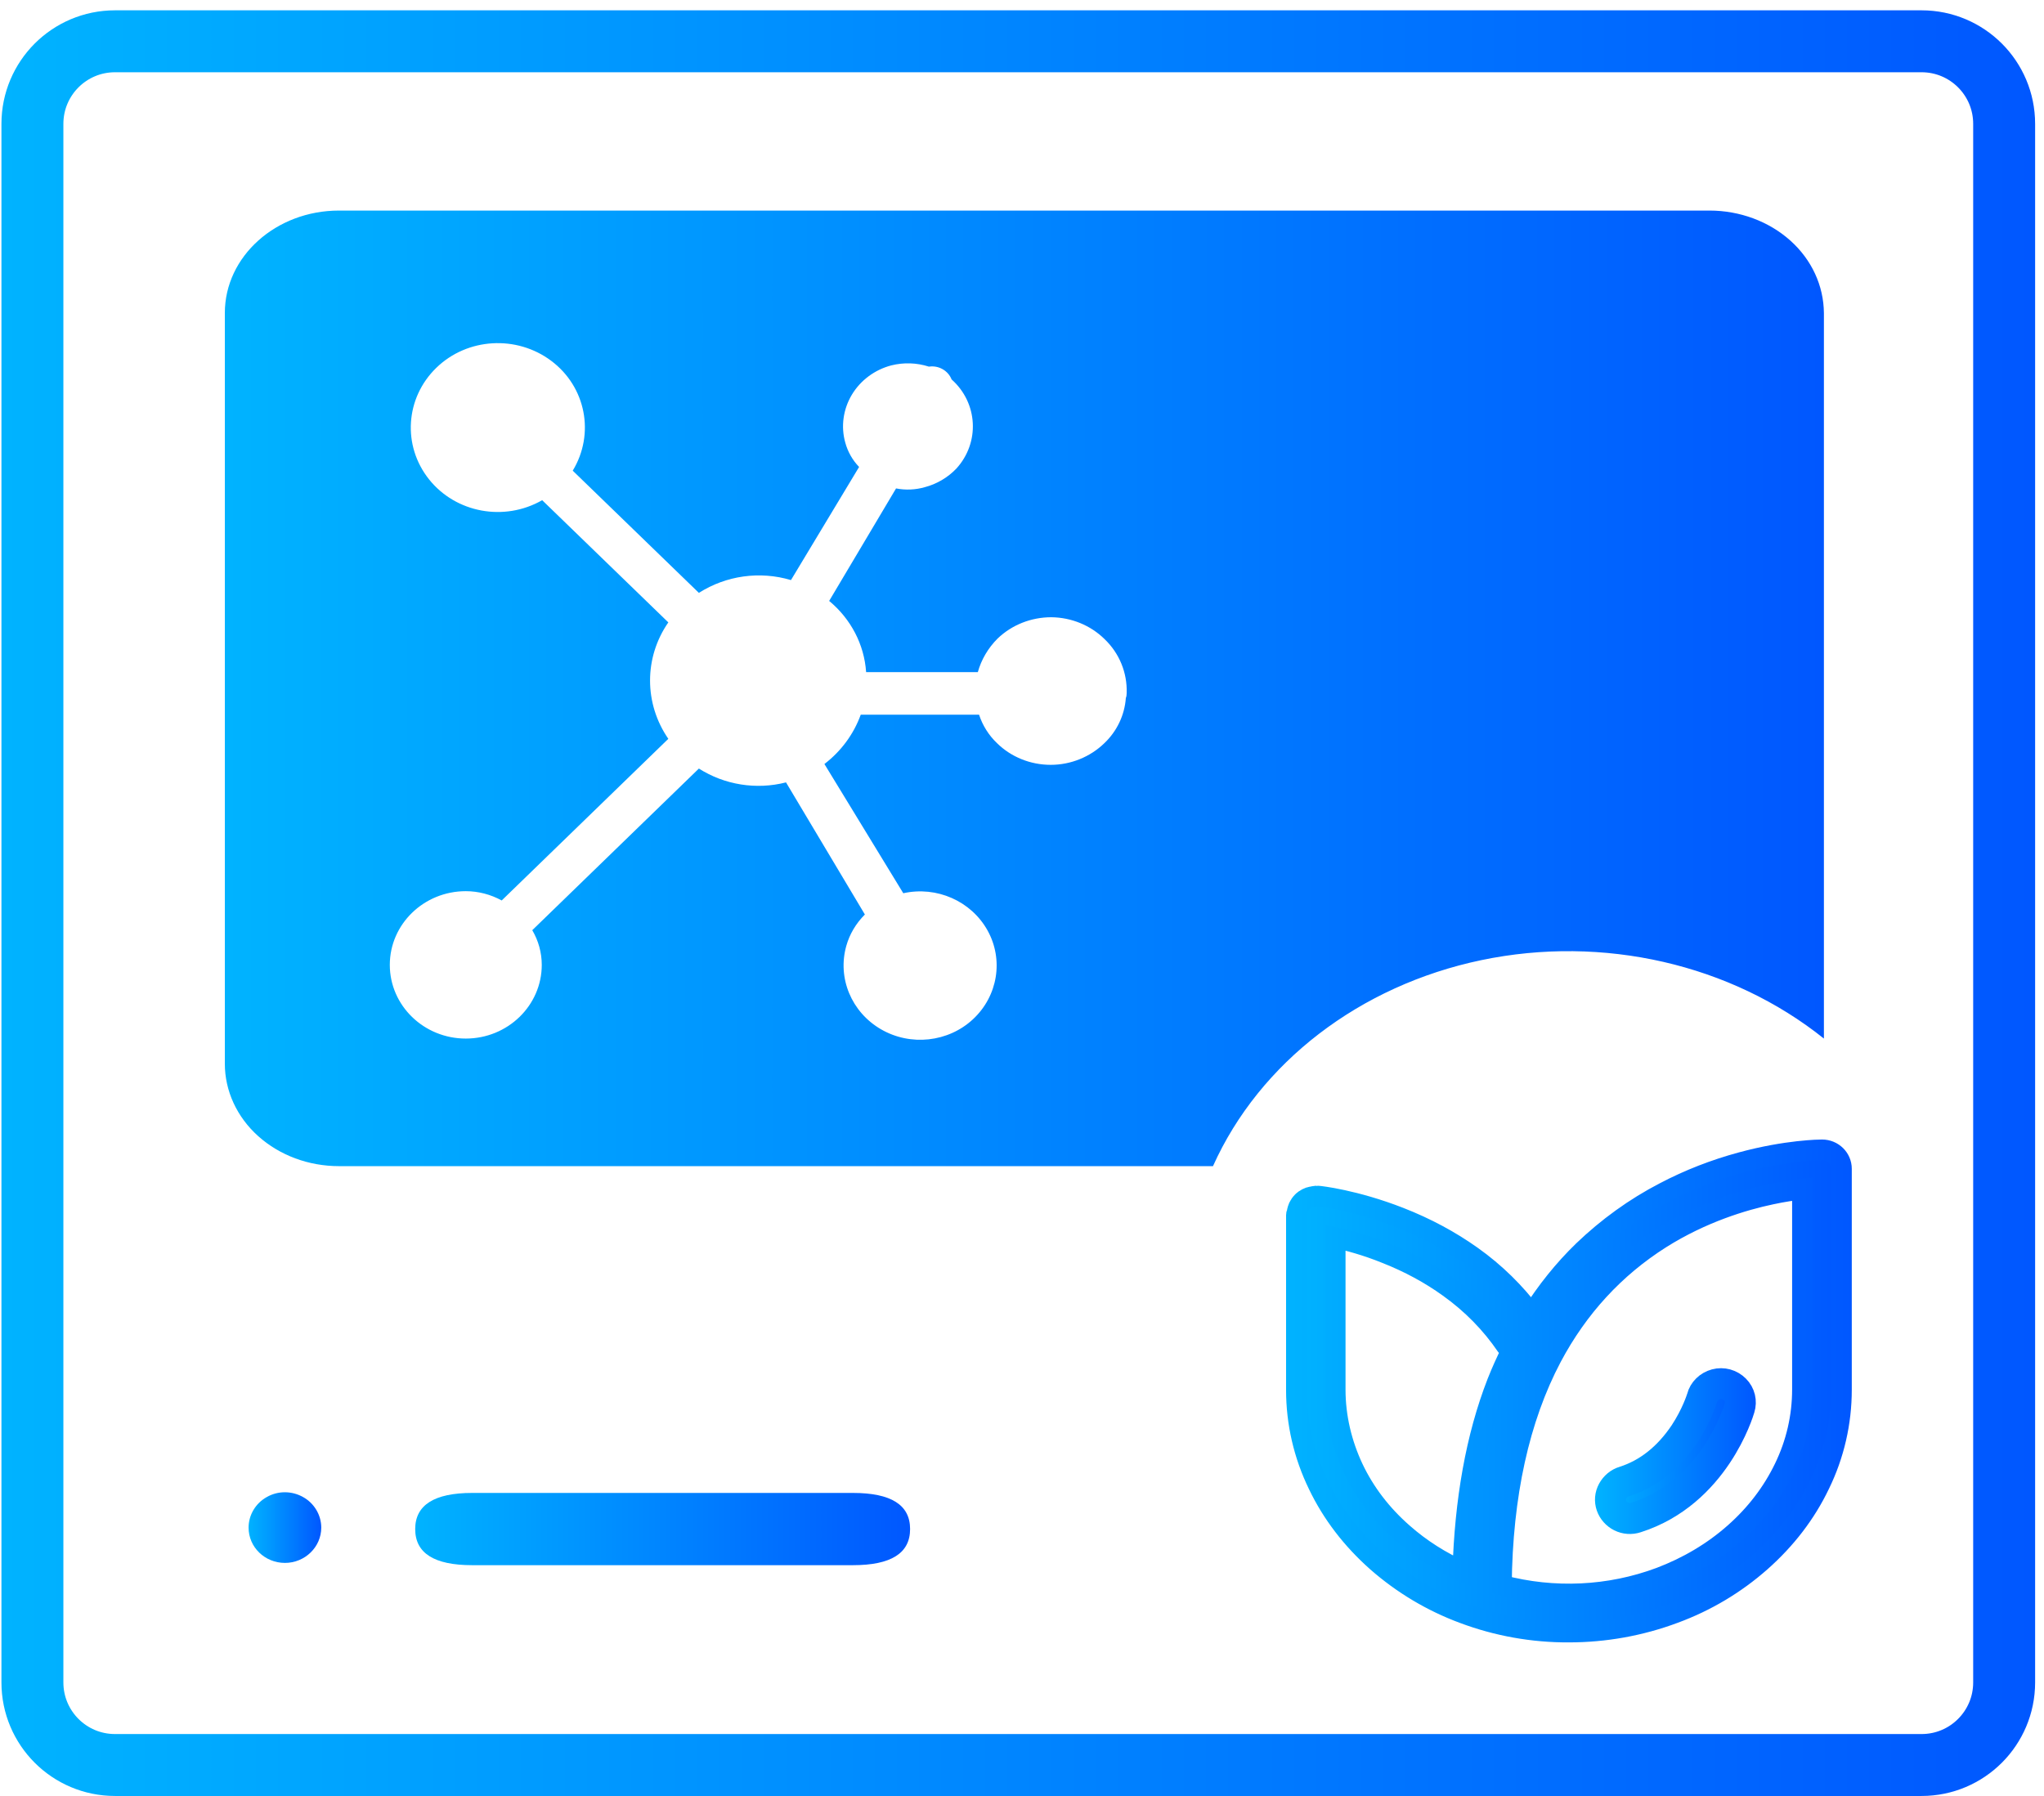
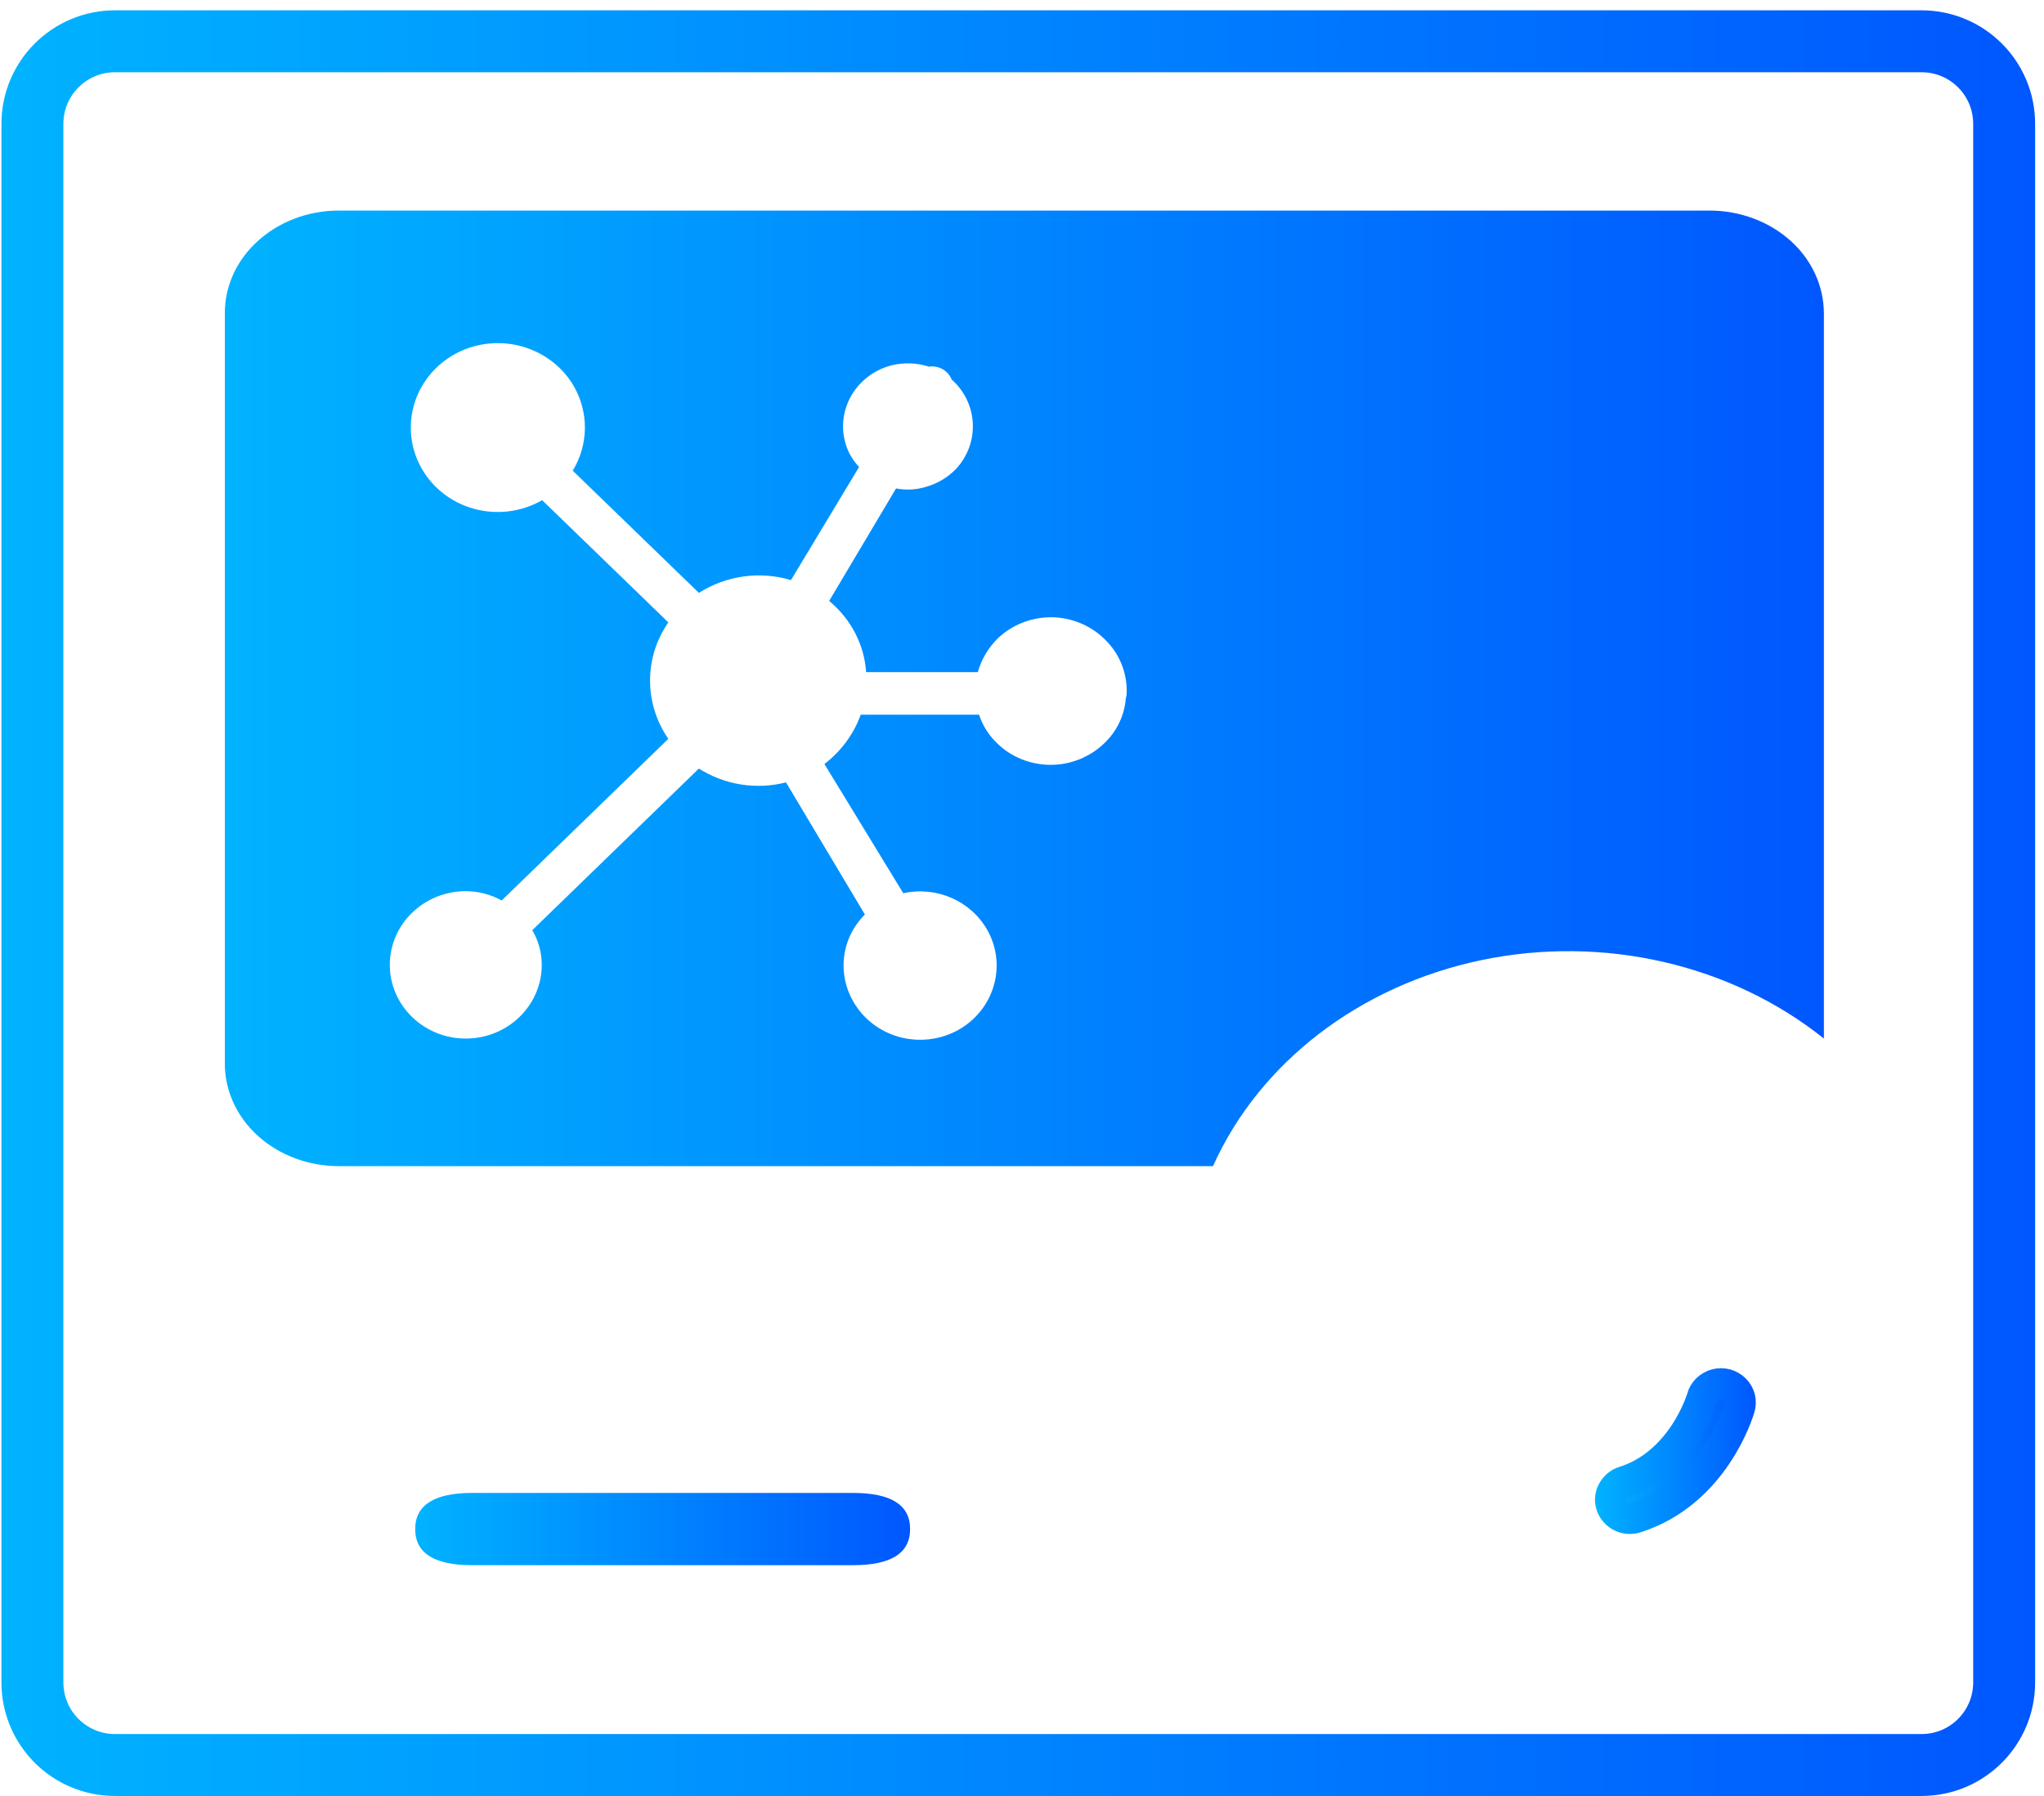
<svg xmlns="http://www.w3.org/2000/svg" width="99" height="87" viewBox="0 0 99 87" fill="none">
  <path d="M86.71 11.65C85.67 10.72 84.26 10.2 82.8 10.2H16.42C13.37 10.2 10.89 12.42 10.89 15.16V51.53C10.89 52.84 11.47 54.11 12.51 55.04C13.55 55.97 14.95 56.49 16.42 56.49H58.75C61.01 51.46 65.87 47.74 71.75 46.51C77.64 45.28 83.83 46.7 88.34 50.31V15.17C88.33 13.84 87.75 12.58 86.71 11.65ZM54.53 33.81C54.47 34.64 54.1 35.42 53.49 36C52.8 36.67 51.86 37.05 50.89 37.05C49.91 37.05 48.97 36.67 48.29 36C47.89 35.62 47.59 35.14 47.42 34.62H41.69C41.35 35.56 40.74 36.39 39.93 37.01L43.75 43.27C45.37 42.91 47.04 43.65 47.83 45.07C48.62 46.49 48.33 48.25 47.13 49.37C45.93 50.49 44.1 50.69 42.67 49.86C41.24 49.03 40.55 47.38 40.99 45.82C41.15 45.25 41.46 44.73 41.89 44.3L38.07 37.9C36.63 38.27 35.09 38.02 33.85 37.23L25.78 45.06C26.08 45.57 26.24 46.15 26.24 46.74C26.24 48.71 24.59 50.31 22.56 50.31C20.53 50.31 18.88 48.71 18.88 46.74C18.88 44.77 20.53 43.17 22.56 43.17C23.17 43.17 23.77 43.33 24.3 43.62L32.37 35.79C31.19 34.08 31.19 31.85 32.37 30.15L26.26 24.23C24.43 25.28 22.08 24.85 20.78 23.22C19.48 21.59 19.63 19.28 21.13 17.82C22.63 16.36 25.02 16.22 26.7 17.48C28.38 18.74 28.82 21.02 27.74 22.8L33.85 28.72C35.17 27.88 36.8 27.65 38.31 28.1L41.61 22.62C41.29 22.29 41.06 21.88 40.94 21.44C40.72 20.66 40.84 19.82 41.26 19.12C41.68 18.42 42.37 17.91 43.17 17.7C43.77 17.55 44.4 17.57 44.99 17.76C45.46 17.69 45.92 17.95 46.09 18.38C47.37 19.52 47.47 21.44 46.32 22.7C45.91 23.13 45.37 23.45 44.79 23.6C44.34 23.73 43.86 23.75 43.4 23.66L40.16 29.11C41.21 29.98 41.86 31.22 41.95 32.56H47.36C47.53 31.95 47.86 31.39 48.32 30.93C49.01 30.27 49.94 29.9 50.92 29.9C51.89 29.91 52.82 30.29 53.5 30.96C54.22 31.65 54.6 32.59 54.57 33.57C54.57 33.66 54.56 33.74 54.53 33.81Z" fill="url(#paint0_linear_384_649)" />
-   <path d="M12.04 74C12.04 74.95 12.83 75.71 13.8 75.71C14.77 75.71 15.56 74.94 15.56 74C15.56 73.39 15.22 72.82 14.68 72.52C14.13 72.21 13.46 72.21 12.92 72.52C12.38 72.82 12.04 73.39 12.04 74Z" fill="url(#paint1_linear_384_649)" />
  <path d="M22.87 72.32H41.31C43.16 72.32 44.08 72.9 44.08 74.07C44.08 75.24 43.16 75.82 41.31 75.82H22.87C21.03 75.82 20.11 75.24 20.11 74.07C20.11 72.91 21.03 72.32 22.87 72.32Z" fill="url(#paint2_linear_384_649)" />
-   <path d="M62.79 58.86V67.33C62.79 68.92 63.15 70.48 63.85 71.92C64.52 73.32 65.48 74.57 66.7 75.65C67.93 76.73 69.35 77.58 70.89 78.15C72.52 78.76 74.25 79.07 75.99 79.06C77.73 79.06 79.46 78.75 81.09 78.14C82.64 77.57 84.06 76.72 85.28 75.64C86.5 74.56 87.46 73.31 88.13 71.91C88.83 70.48 89.19 68.91 89.19 67.32V56.62C89.19 56.11 88.77 55.7 88.25 55.7C88.16 55.7 86.55 55.71 84.34 56.31C83.05 56.66 81.81 57.14 80.63 57.76C79.18 58.51 77.86 59.47 76.69 60.59C75.74 61.51 74.91 62.55 74.19 63.69C73.39 62.62 72.42 61.66 71.28 60.85C70.24 60.11 69.07 59.48 67.79 58.98C65.62 58.13 63.9 57.94 63.83 57.94C63.81 57.94 63.79 57.95 63.78 57.95C63.76 57.95 63.75 57.94 63.73 57.94C63.68 57.94 63.63 57.96 63.58 57.97C63.53 57.98 63.48 57.98 63.43 58C63.34 58.03 63.27 58.07 63.2 58.12C63.18 58.13 63.16 58.14 63.14 58.16C63.06 58.23 62.99 58.31 62.94 58.4C62.94 58.41 62.93 58.41 62.93 58.42C62.87 58.52 62.84 58.63 62.82 58.75C62.82 58.75 62.82 58.75 62.82 58.76C62.8 58.79 62.79 58.82 62.79 58.86ZM72.72 76.79C72.76 72.43 73.58 68.71 75.15 65.74C76.43 63.33 78.21 61.4 80.44 59.99C82.44 58.73 84.45 58.13 85.78 57.85C86.38 57.72 86.89 57.65 87.3 57.6V67.31C87.3 68.63 87 69.93 86.42 71.12C85.85 72.3 85.04 73.36 84.01 74.27C82.96 75.2 81.73 75.92 80.41 76.42C77.95 77.34 75.25 77.46 72.72 76.79ZM64.67 67.32V59.95C65.3 60.09 66.17 60.32 67.13 60.71C68.25 61.15 69.28 61.71 70.18 62.36C71.3 63.16 72.23 64.12 72.96 65.19C73.03 65.29 73.12 65.37 73.21 65.43C72.96 65.93 72.73 66.44 72.52 66.97C71.49 69.61 70.95 72.7 70.85 76.13C69.79 75.66 68.81 75.04 67.95 74.28C66.91 73.37 66.1 72.31 65.54 71.13C64.98 69.94 64.67 68.64 64.67 67.32Z" fill="url(#paint3_linear_384_649)" stroke="url(#paint4_linear_384_649)" stroke-miterlimit="10" />
  <path d="M78.67 71.77C79.83 71.4 80.81 70.62 81.59 69.46C82.17 68.58 82.42 67.79 82.44 67.72C82.52 67.4 82.78 67.15 83.11 67.06C83.44 66.97 83.79 67.07 84.03 67.31C84.27 67.55 84.35 67.89 84.25 68.21C84.2 68.38 83.03 72.3 79.24 73.51C79 73.59 78.74 73.57 78.52 73.46C78.3 73.35 78.13 73.16 78.05 72.93C77.97 72.7 77.99 72.45 78.11 72.23C78.23 72.01 78.43 71.84 78.67 71.77Z" fill="url(#paint5_linear_384_649)" stroke="url(#paint6_linear_384_649)" stroke-width="1.5" stroke-miterlimit="10" />
  <path d="M93.07 85.5H5.57C3.36 85.5 1.57 83.71 1.57 81.5V6C1.57 3.79 3.36 2 5.57 2H93.07C95.28 2 97.07 3.79 97.07 6V81.5C97.07 83.71 95.28 85.5 93.07 85.5Z" stroke="url(#paint7_linear_384_649)" stroke-width="3" stroke-miterlimit="10" />
  <defs>
    <linearGradient id="paint0_linear_384_649" x1="10.886" y1="33.337" x2="88.333" y2="33.337" gradientUnits="userSpaceOnUse">
      <stop stop-color="#00B3FF" />
      <stop offset="1" stop-color="#0057FF" />
    </linearGradient>
    <linearGradient id="paint1_linear_384_649" x1="12.04" y1="74" x2="15.567" y2="74" gradientUnits="userSpaceOnUse">
      <stop stop-color="#00B3FF" />
      <stop offset="1" stop-color="#0057FF" />
    </linearGradient>
    <linearGradient id="paint2_linear_384_649" x1="20.106" y1="74.074" x2="44.076" y2="74.074" gradientUnits="userSpaceOnUse">
      <stop stop-color="#00B3FF" />
      <stop offset="1" stop-color="#0057FF" />
    </linearGradient>
    <linearGradient id="paint3_linear_384_649" x1="89.196" y1="67.38" x2="62.788" y2="67.38" gradientUnits="userSpaceOnUse">
      <stop stop-color="#0057FF" />
      <stop offset="1" stop-color="#00B3FF" />
    </linearGradient>
    <linearGradient id="paint4_linear_384_649" x1="89.696" y1="67.38" x2="62.288" y2="67.38" gradientUnits="userSpaceOnUse">
      <stop stop-color="#0057FF" />
      <stop offset="1" stop-color="#00B3FF" />
    </linearGradient>
    <linearGradient id="paint5_linear_384_649" x1="84.301" y1="70.29" x2="78.018" y2="70.29" gradientUnits="userSpaceOnUse">
      <stop stop-color="#0057FF" />
      <stop offset="1" stop-color="#00B3FF" />
    </linearGradient>
    <linearGradient id="paint6_linear_384_649" x1="77.268" y1="70.29" x2="85.051" y2="70.29" gradientUnits="userSpaceOnUse">
      <stop stop-color="#00B3FF" />
      <stop offset="1" stop-color="#0057FF" />
    </linearGradient>
    <linearGradient id="paint7_linear_384_649" x1="0.067" y1="43.75" x2="98.567" y2="43.75" gradientUnits="userSpaceOnUse">
      <stop stop-color="#00B3FF" />
      <stop offset="1" stop-color="#0057FF" />
    </linearGradient>
  </defs>
</svg>